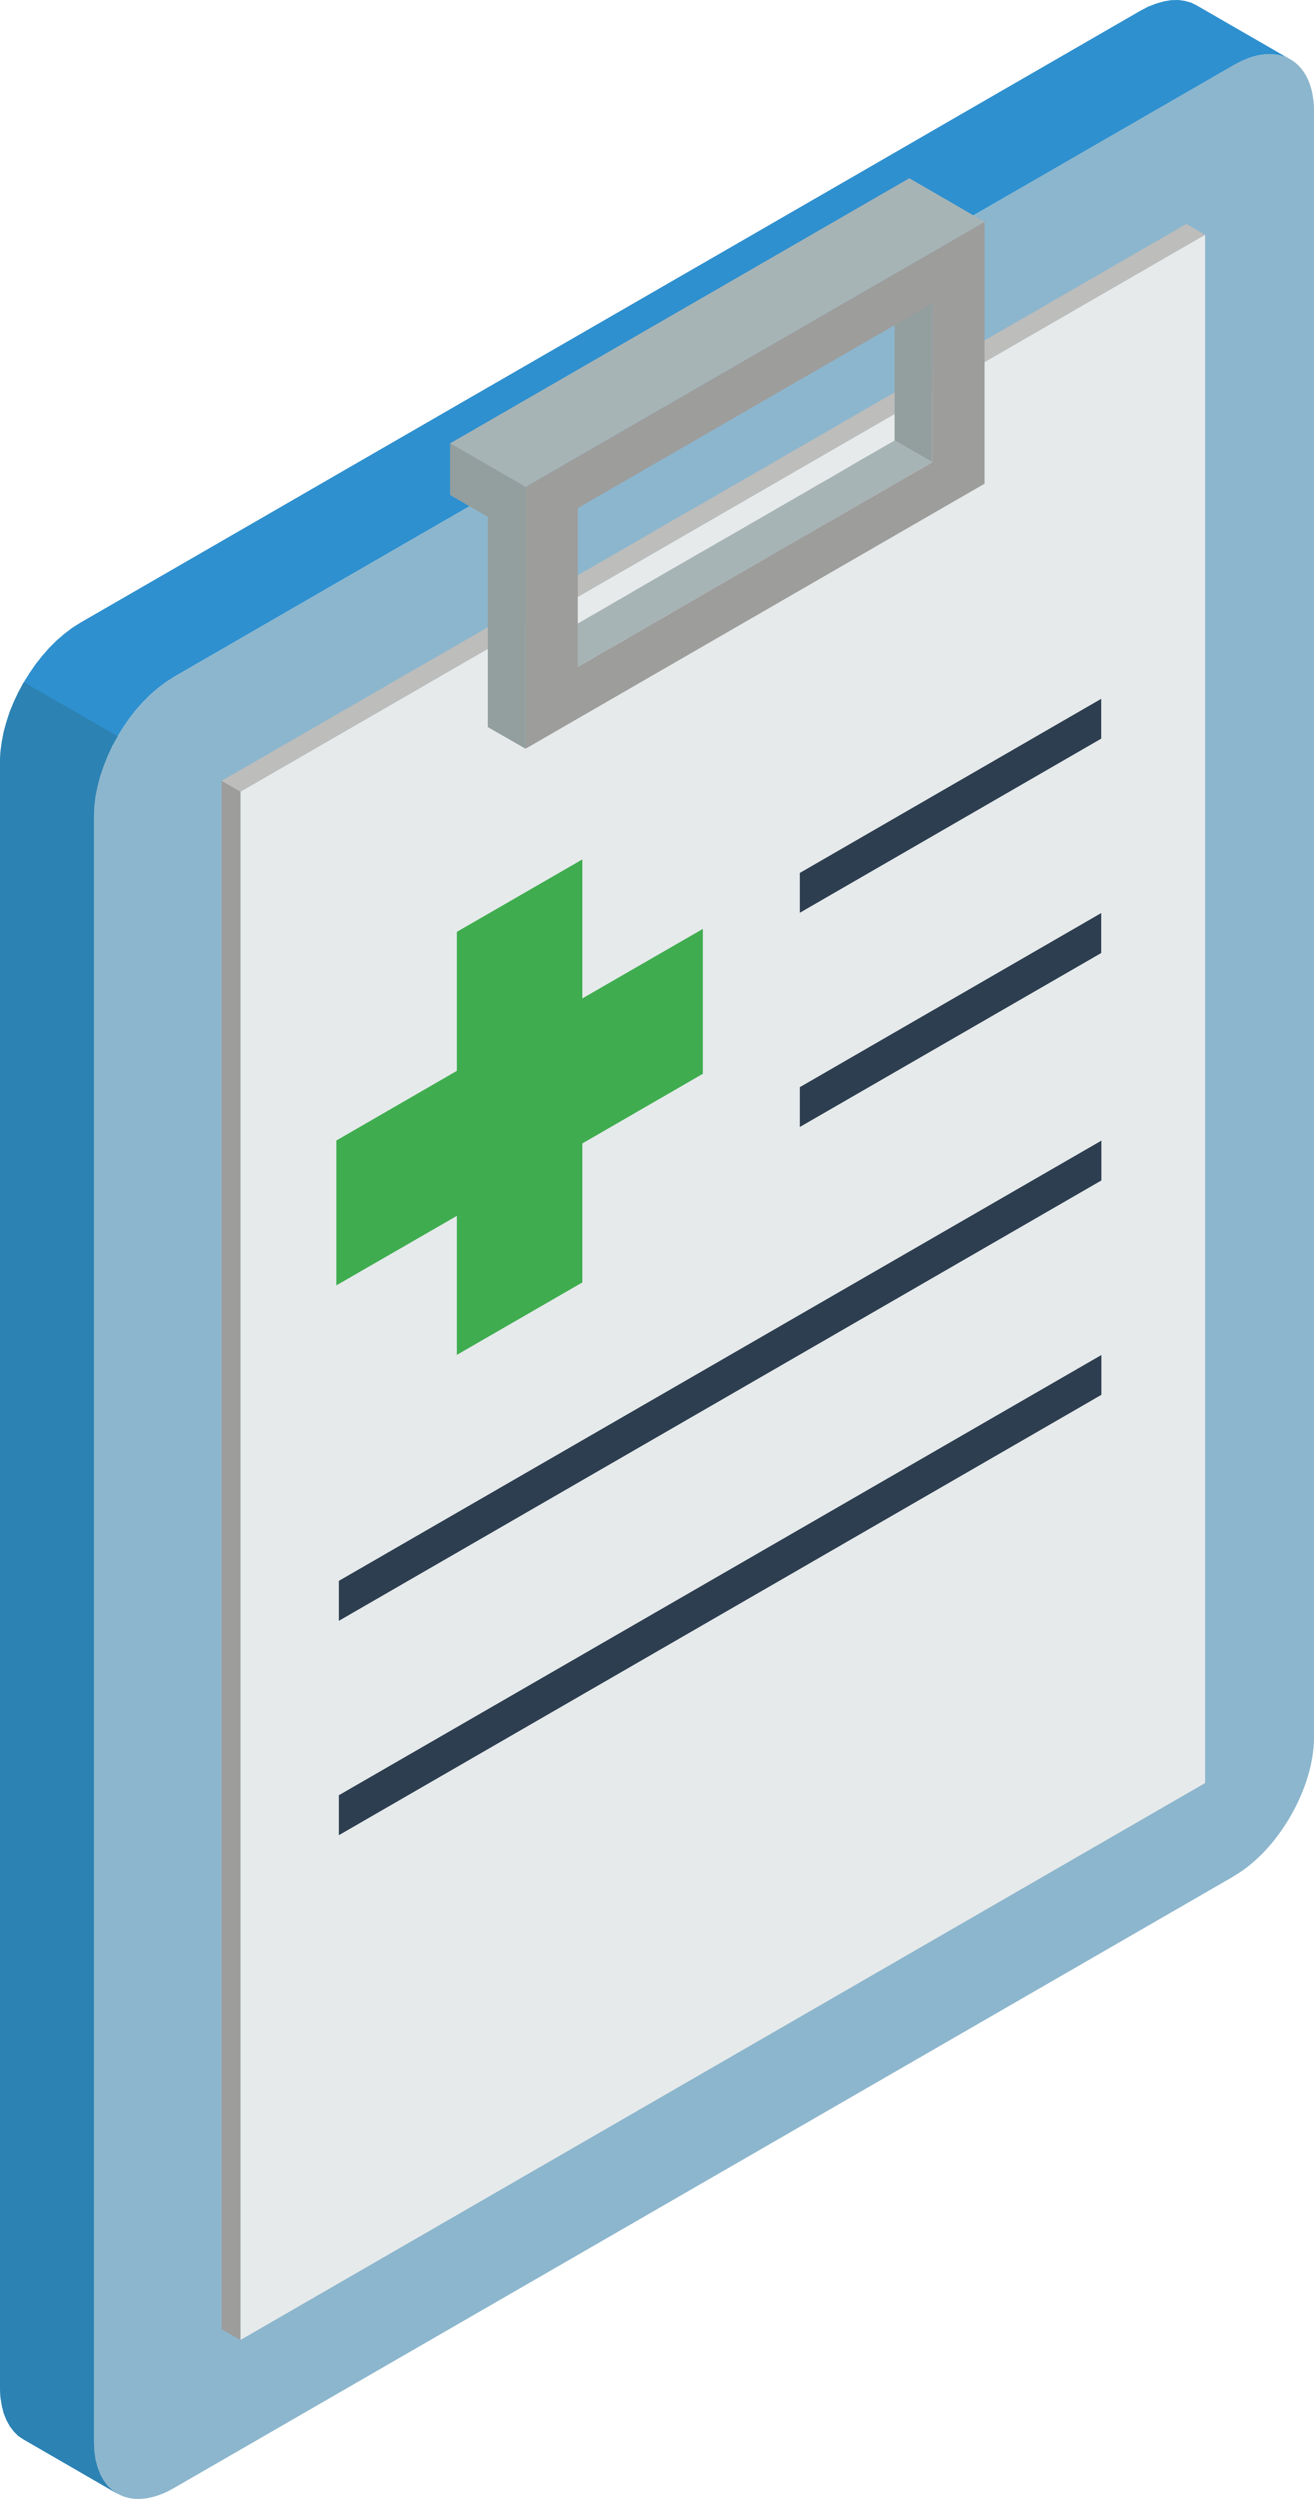
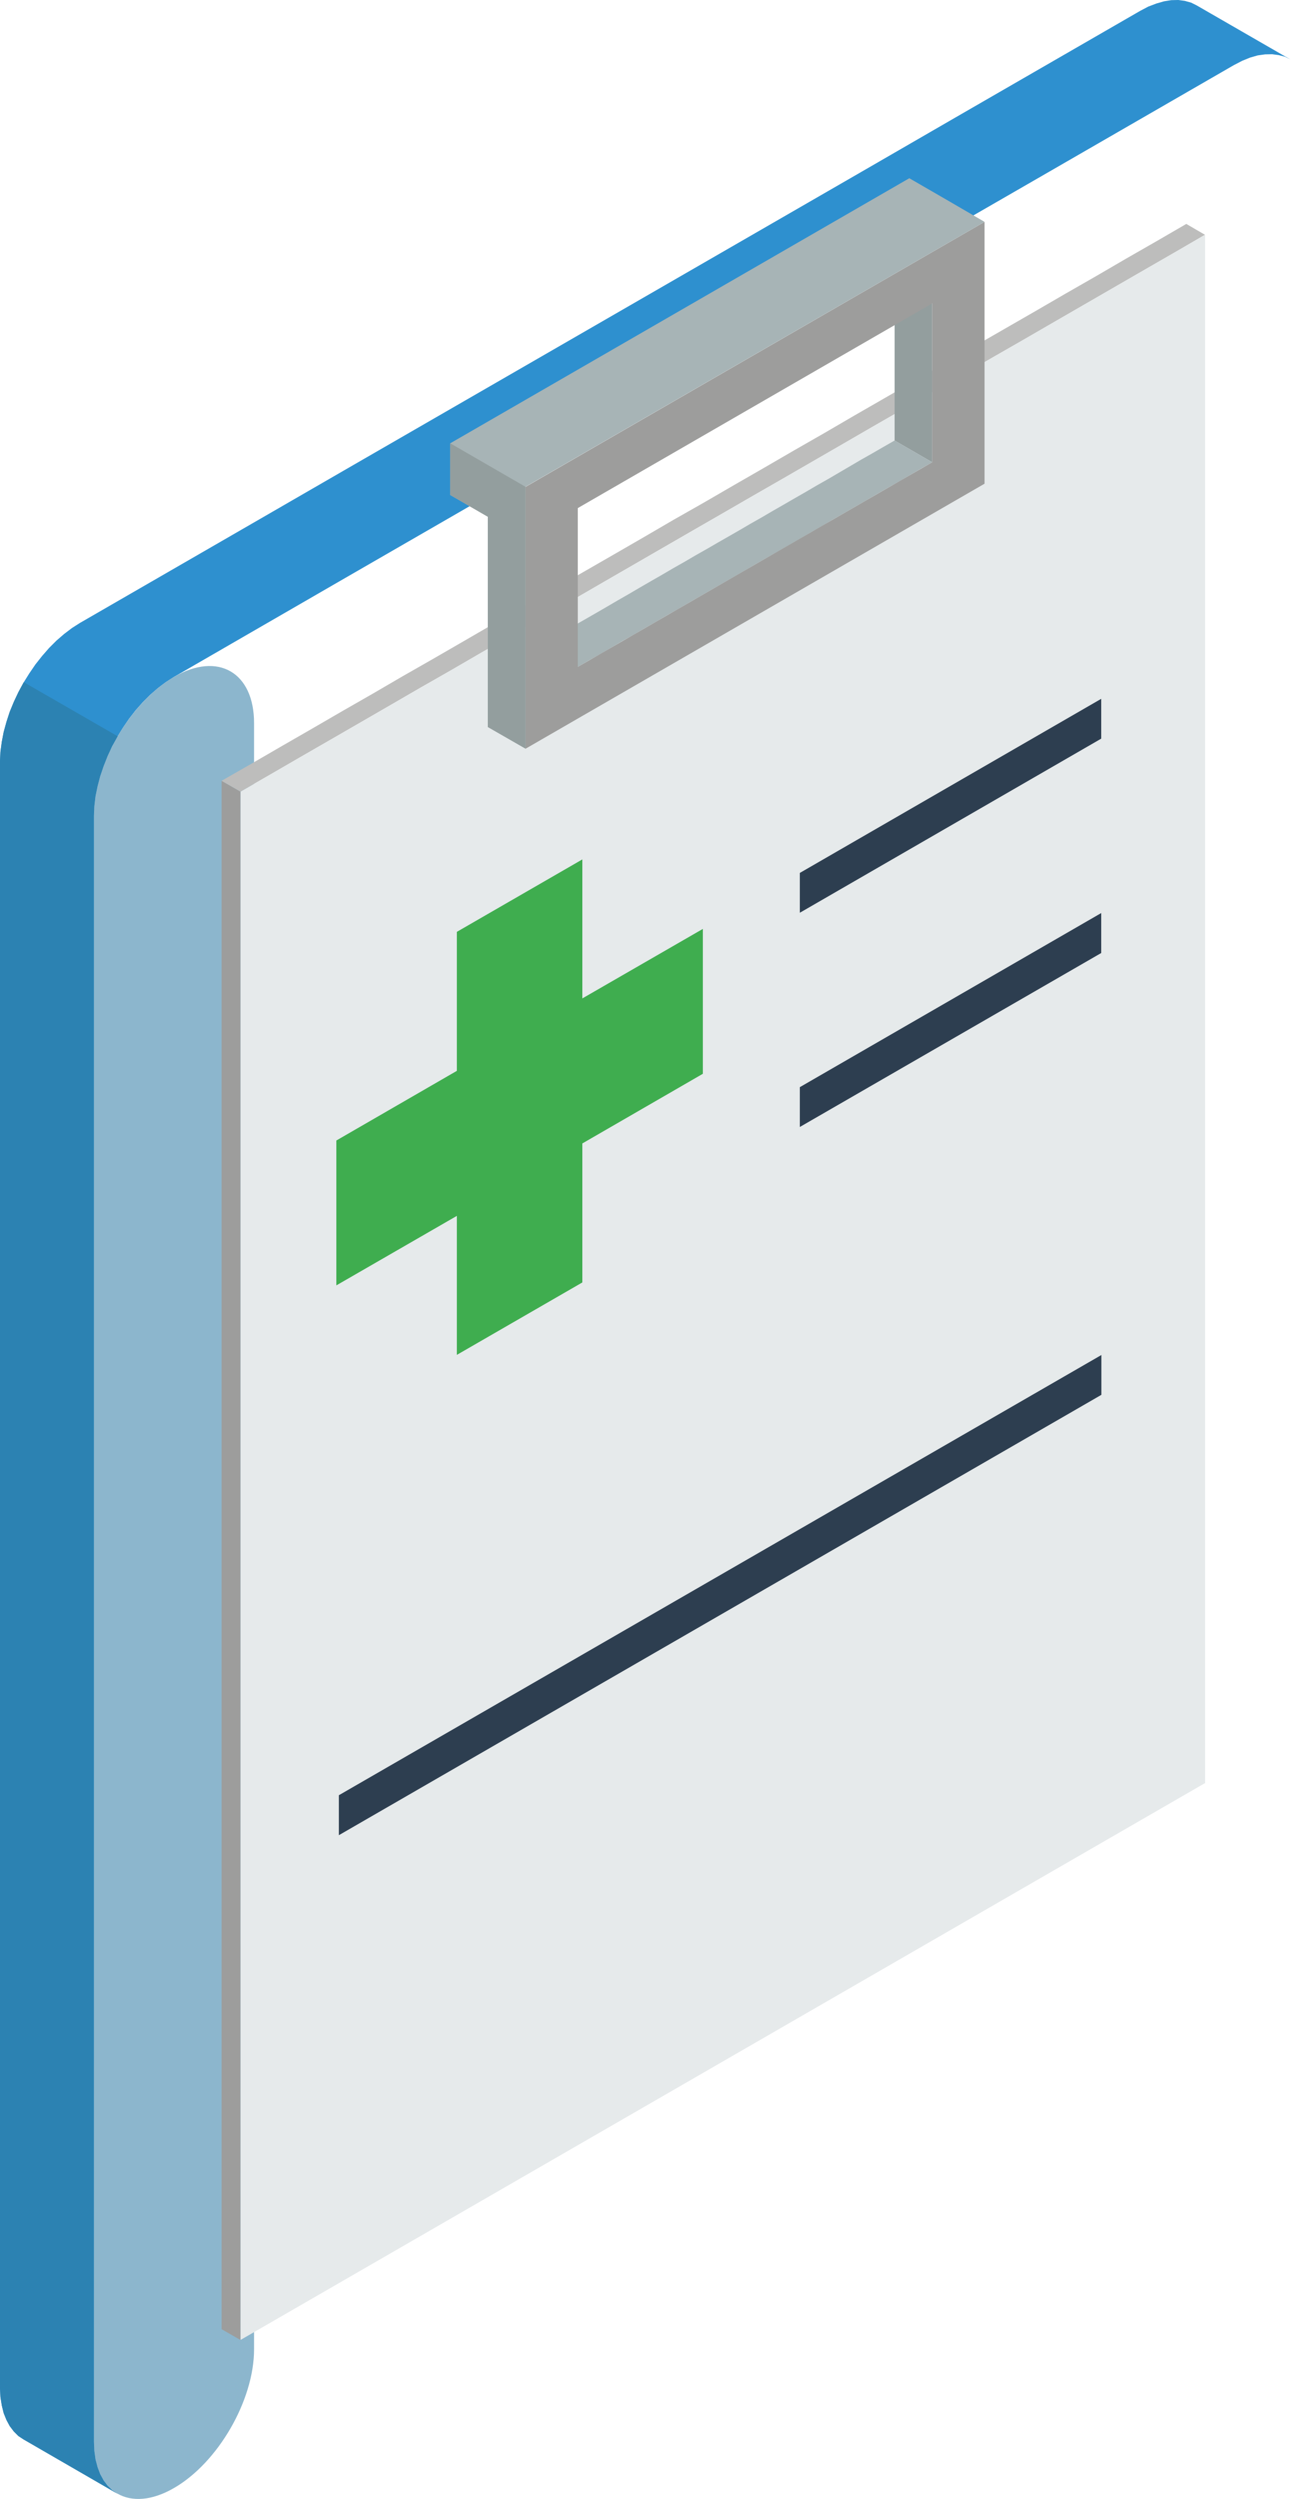
<svg xmlns="http://www.w3.org/2000/svg" id="Ebene_2" data-name="Ebene 2" viewBox="0 0 89.42 170.08">
  <defs>
    <style> .cls-1 { fill: #3fad4f; } .cls-1, .cls-2, .cls-3, .cls-4, .cls-5, .cls-6, .cls-7, .cls-8, .cls-9, .cls-10 { fill-rule: evenodd; } .cls-2 { fill: #2c82b2; } .cls-3 { fill: #a7b4b6; } .cls-4 { fill: #2d3e50; } .cls-5 { fill: #bdbdbc; } .cls-6 { fill: #9d9d9c; } .cls-7 { fill: #e6eaeb; } .cls-8 { fill: #939e9e; } .cls-9 { fill: #8cb6cd; } .cls-10 { fill: #2e90cf; } </style>
  </defs>
  <g id="Ebene_1-2" data-name="Ebene 1">
    <g>
      <polygon class="cls-10" points="7.99 169.71 1.6 166.02 1.25 165.79 .94 165.48 .66 165.11 .44 164.7 .25 164.23 .12 163.7 .03 163.13 0 162.51 0 51.83 .03 51.17 .12 50.5 .25 49.82 .44 49.13 .66 48.45 .94 47.77 1.25 47.11 1.6 46.46 2 45.82 2.41 45.22 2.86 44.65 3.34 44.1 3.84 43.6 4.36 43.15 4.9 42.74 5.45 42.39 17.14 35.64 24.08 31.63 58.96 11.5 65.03 7.99 77.59 .74 78.14 .45 78.69 .24 79.21 .09 79.71 .01 80.19 0 80.63 .06 81.06 .18 81.44 .37 87.82 4.05 87.44 3.86 87.02 3.75 86.57 3.69 86.09 3.7 85.59 3.77 85.07 3.92 84.53 4.14 83.97 4.43 71.41 11.68 65.34 15.18 30.47 35.31 23.52 39.32 11.84 46.07 11.28 46.43 10.75 46.83 10.22 47.29 9.72 47.79 9.24 48.33 8.79 48.91 8.38 49.51 7.99 50.14 7.63 50.79 7.32 51.46 7.05 52.14 6.82 52.82 6.64 53.5 6.5 54.18 6.42 54.85 6.39 55.51 6.39 166.19 6.42 166.82 6.5 167.39 6.64 167.92 6.82 168.39 7.05 168.81 7.32 169.17 7.63 169.47 7.99 169.71" />
-       <path class="cls-9" d="M83.97,127.69L11.84,169.33c-3,1.74-5.45.32-5.45-3.14V55.51c0-3.47,2.45-7.71,5.45-9.44l11.67-6.75,6.96-4.01,34.87-20.13,6.07-3.51,12.56-7.25c3-1.74,5.45-.31,5.45,3.14v110.68c0,3.47-2.45,7.71-5.45,9.44Z" />
+       <path class="cls-9" d="M83.97,127.69L11.84,169.33c-3,1.74-5.45.32-5.45-3.14V55.51c0-3.47,2.45-7.71,5.45-9.44c3-1.74,5.45-.31,5.45,3.14v110.68c0,3.47-2.45,7.71-5.45,9.44Z" />
      <polygon class="cls-6" points="16.37 53.88 15.08 53.14 15.08 158.52 16.37 159.26 16.37 53.88" />
      <polygon class="cls-5" points="82 15.98 80.73 15.24 78.68 16.43 76.62 17.61 74.58 18.8 72.52 19.98 70.47 21.17 68.42 22.35 66.37 23.53 64.32 24.72 62.27 25.9 60.21 27.09 58.16 28.27 56.12 29.46 54.06 30.64 52.01 31.83 49.96 33.01 47.91 34.2 45.85 35.37 43.81 36.56 41.75 37.75 39.7 38.93 37.65 40.11 35.6 41.3 33.55 42.48 31.5 43.67 29.44 44.86 27.39 46.03 25.35 47.22 23.29 48.4 21.24 49.59 19.19 50.77 17.14 51.96 15.08 53.14 16.37 53.88 18.42 52.7 20.47 51.51 22.52 50.33 24.58 49.14 26.62 47.96 28.67 46.77 30.73 45.6 32.77 44.41 34.83 43.23 36.88 42.04 38.93 40.86 40.98 39.67 43.04 38.48 45.08 37.3 47.14 36.11 49.19 34.93 51.23 33.75 53.29 32.57 55.35 31.38 57.39 30.2 59.44 29.01 61.5 27.83 63.54 26.64 65.6 25.46 67.65 24.27 69.7 23.1 71.75 21.91 73.81 20.72 75.85 19.54 77.91 18.35 79.96 17.17 82 15.98" />
      <path class="cls-7" d="M16.37,53.88v105.37l65.64-37.9V15.98c-21.88,12.63-43.76,25.27-65.64,37.9Z" />
      <polygon class="cls-2" points="7.99 169.72 1.6 166.02 1.25 165.79 .94 165.48 .66 165.11 .44 164.7 .25 164.23 .12 163.7 .03 163.13 0 162.51 0 51.83 .03 51.17 .12 50.5 .25 49.82 .44 49.13 .66 48.45 .94 47.77 1.25 47.11 1.6 46.46 1.62 46.43 8.01 50.11 7.99 50.14 7.63 50.79 7.32 51.46 7.05 52.14 6.82 52.82 6.64 53.5 6.5 54.18 6.42 54.85 6.39 55.51 6.39 166.19 6.42 166.82 6.5 167.39 6.64 167.92 6.82 168.39 7.05 168.81 7.32 169.17 7.63 169.47 7.99 169.72" />
      <polygon class="cls-8" points="60.88 29.98 63.44 31.46 63.44 30.74 63.44 30.04 63.44 29.35 63.44 28.67 63.44 28.01 63.44 27.36 63.44 26.71 63.44 26.06 63.44 25.42 63.44 24.77 63.44 24.1 63.44 23.44 63.44 22.77 63.44 22.08 63.44 21.38 63.44 20.66 60.88 19.18 60.88 19.9 60.88 20.6 60.88 21.29 60.88 21.96 60.88 22.63 60.88 23.28 60.88 23.94 60.88 24.59 60.88 25.23 60.88 25.88 60.88 26.53 60.88 27.2 60.88 27.88 60.88 28.56 60.88 29.26 60.88 29.98" />
      <polygon class="cls-3" points="36.77 43.91 39.32 45.39 40.07 44.95 40.84 44.52 41.59 44.08 42.33 43.64 43.1 43.21 43.85 42.77 44.6 42.34 45.35 41.9 46.11 41.47 46.86 41.03 47.61 40.6 48.37 40.16 49.12 39.73 49.87 39.3 50.63 38.86 51.38 38.42 52.13 37.99 52.89 37.56 53.65 37.12 54.4 36.69 55.15 36.25 55.91 35.82 56.66 35.37 57.41 34.94 58.17 34.5 58.92 34.07 59.67 33.63 60.42 33.2 61.18 32.77 61.93 32.33 62.68 31.89 63.44 31.46 60.88 29.98 60.13 30.41 59.37 30.85 58.61 31.28 57.86 31.72 57.11 32.16 56.36 32.6 55.6 33.03 54.85 33.47 54.1 33.9 53.34 34.34 52.59 34.77 51.84 35.21 51.08 35.64 50.33 36.08 49.58 36.51 48.83 36.94 48.07 37.38 47.31 37.81 46.56 38.25 45.8 38.68 45.05 39.12 44.3 39.55 43.54 39.99 42.79 40.43 42.04 40.86 41.29 41.3 40.53 41.74 39.78 42.17 39.03 42.6 38.27 43.04 37.52 43.47 36.77 43.91" />
      <path class="cls-6" d="M67,32.91V15.1l-31.24,18.04v17.82l31.24-18.04h0ZM39.32,45.39v-10.81c8.04-4.64,16.08-9.29,24.12-13.93v10.81c-8.04,4.64-16.08,9.28-24.12,13.93Z" />
      <polygon class="cls-3" points="30.64 33.69 33.2 35.17 33.2 49.48 35.76 50.95 35.76 33.13 67 15.1 64.44 13.61 61.88 12.13 30.64 30.17 30.64 33.69" />
      <polygon class="cls-8" points="30.64 33.69 33.2 35.17 33.2 49.48 35.76 50.95 35.76 33.13 30.64 30.17 30.64 33.69" />
      <polygon class="cls-4" points="54.43 59.41 74.94 47.56 74.94 50.27 54.43 62.12 54.43 59.41" />
      <polygon class="cls-4" points="54.43 73.99 74.94 62.14 74.94 64.86 54.43 76.7 54.43 73.99" />
-       <polygon class="cls-4" points="23.06 107.59 74.95 77.63 74.95 80.34 23.06 110.31 23.06 107.59" />
      <polygon class="cls-1" points="31.09 92.21 39.63 87.28 39.63 77.82 47.83 73.08 47.83 63.22 39.63 67.95 39.63 58.49 31.09 63.42 31.09 72.88 22.89 77.62 22.89 87.48 31.09 82.75 31.09 92.21" />
      <polygon class="cls-4" points="23.06 122.18 74.95 92.22 74.95 94.93 23.06 124.9 23.06 122.18" />
    </g>
  </g>
</svg>